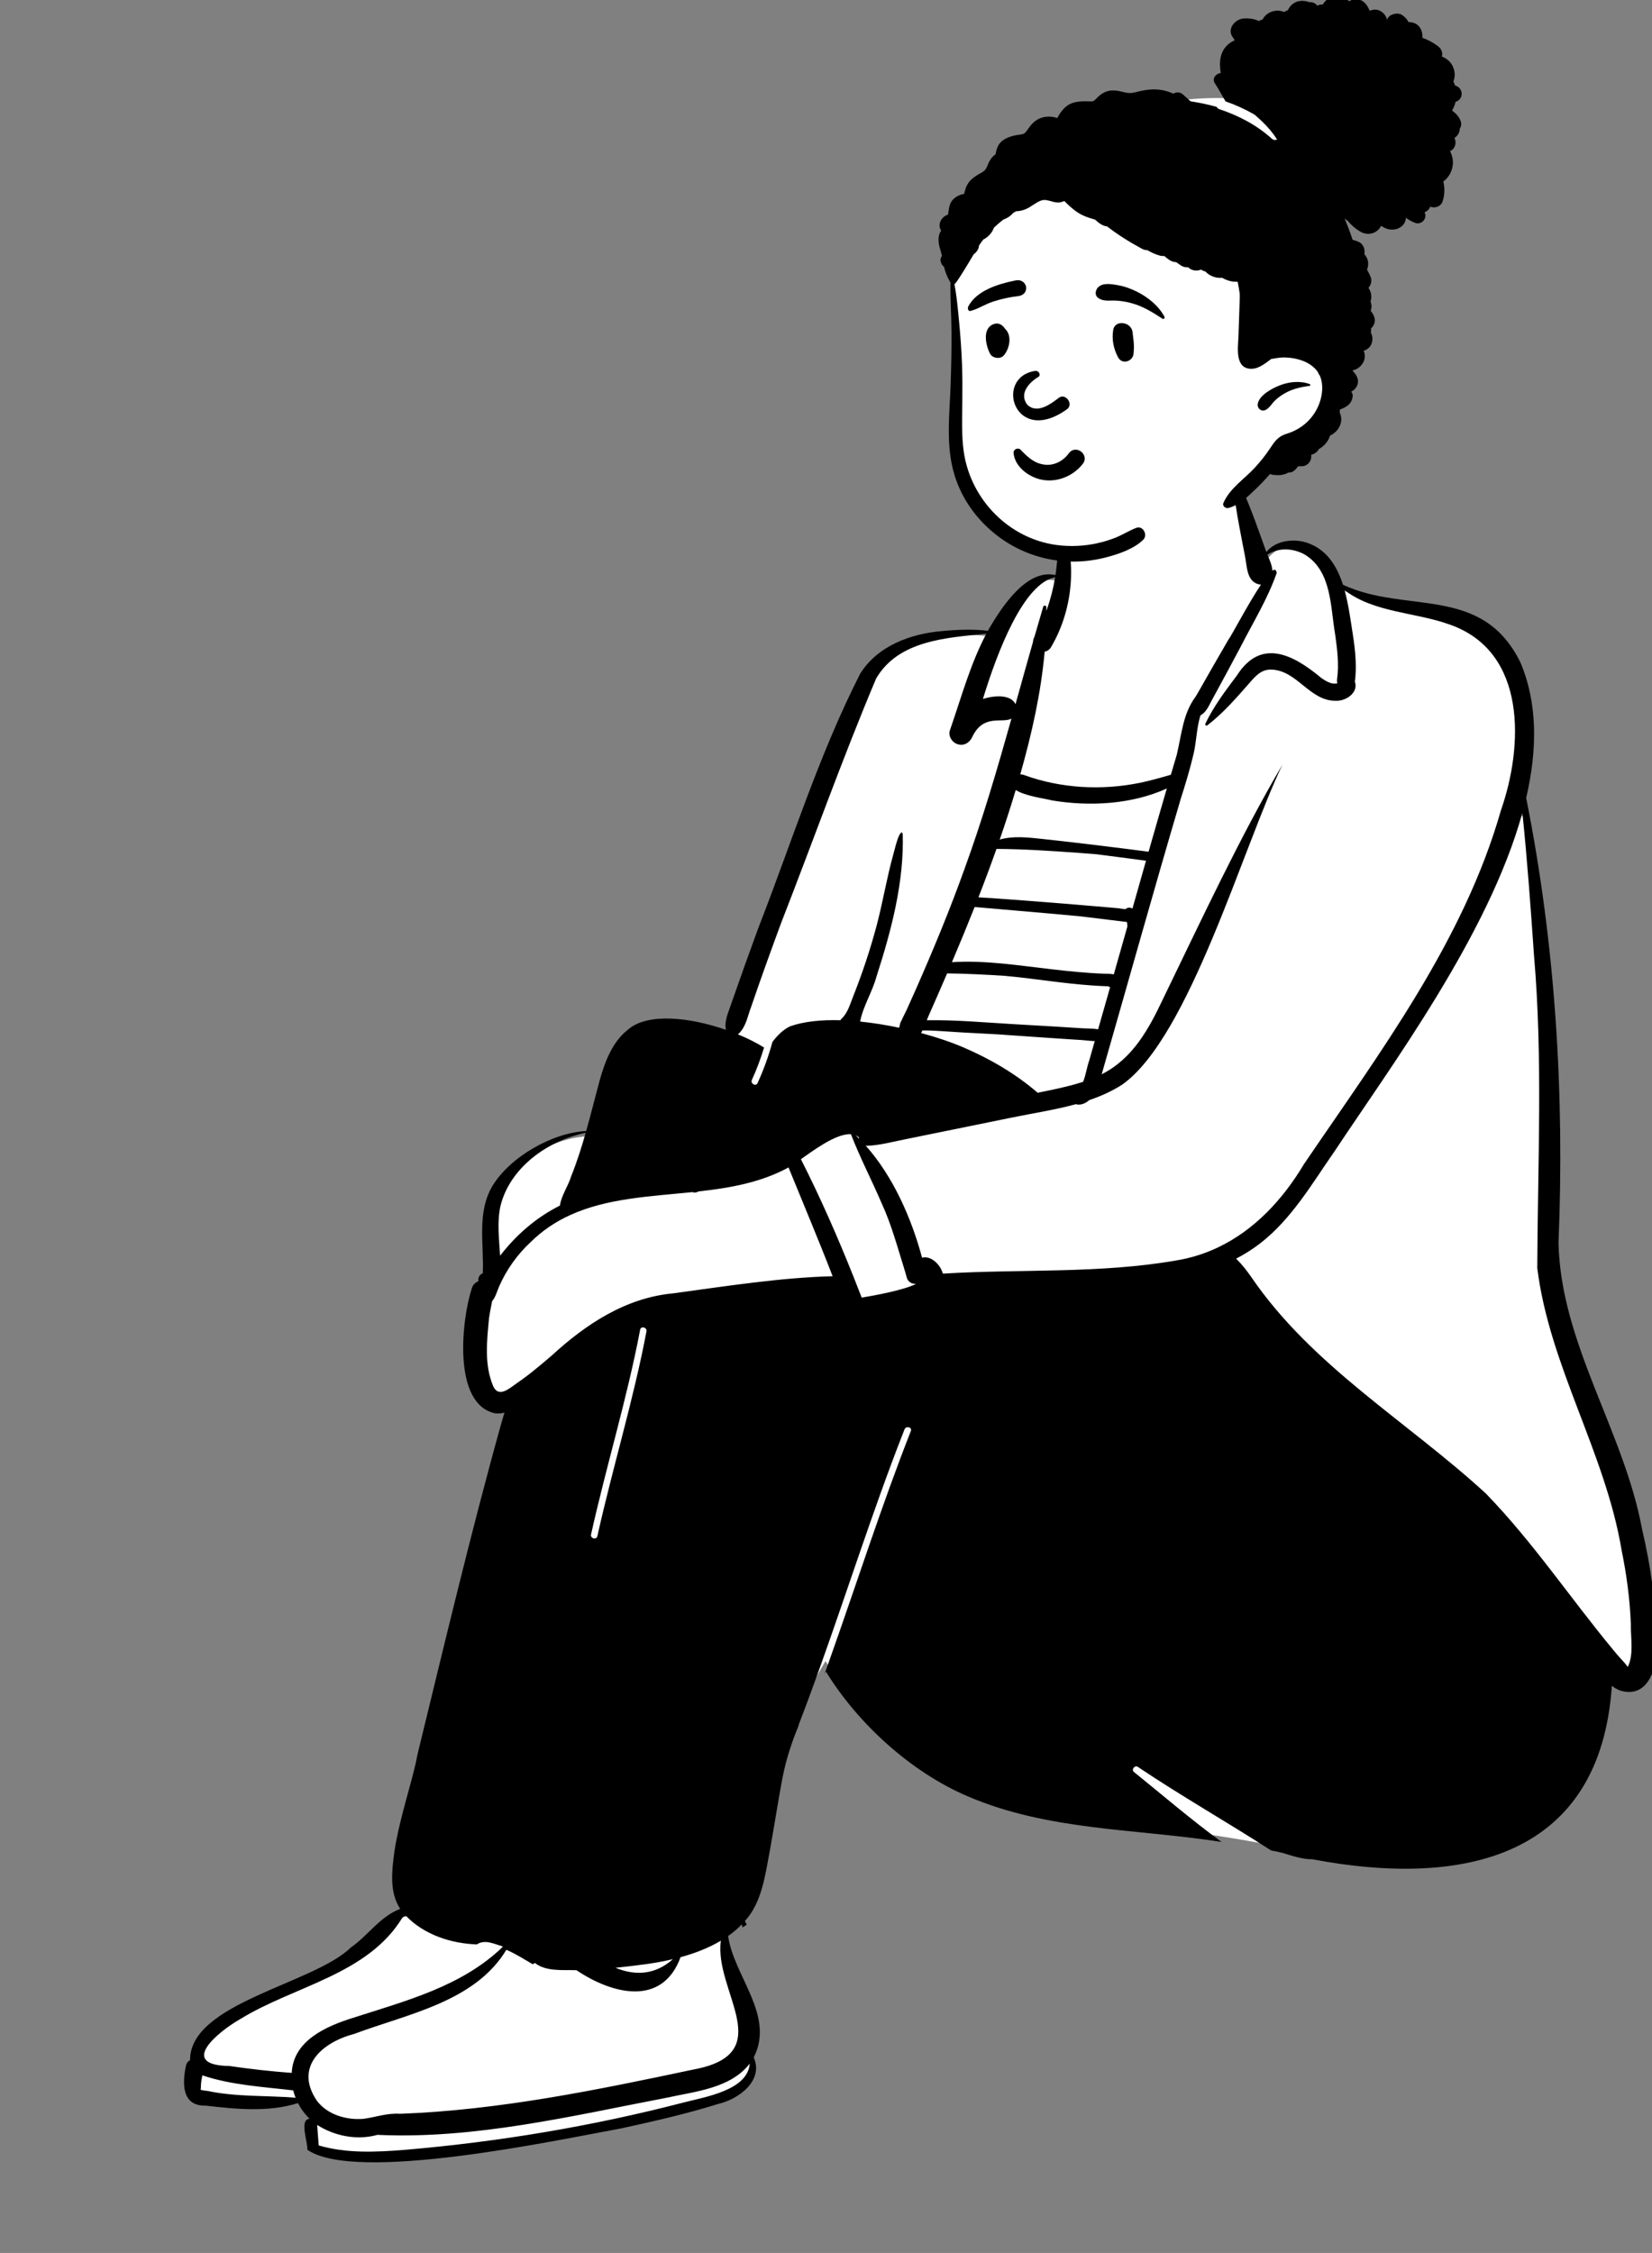
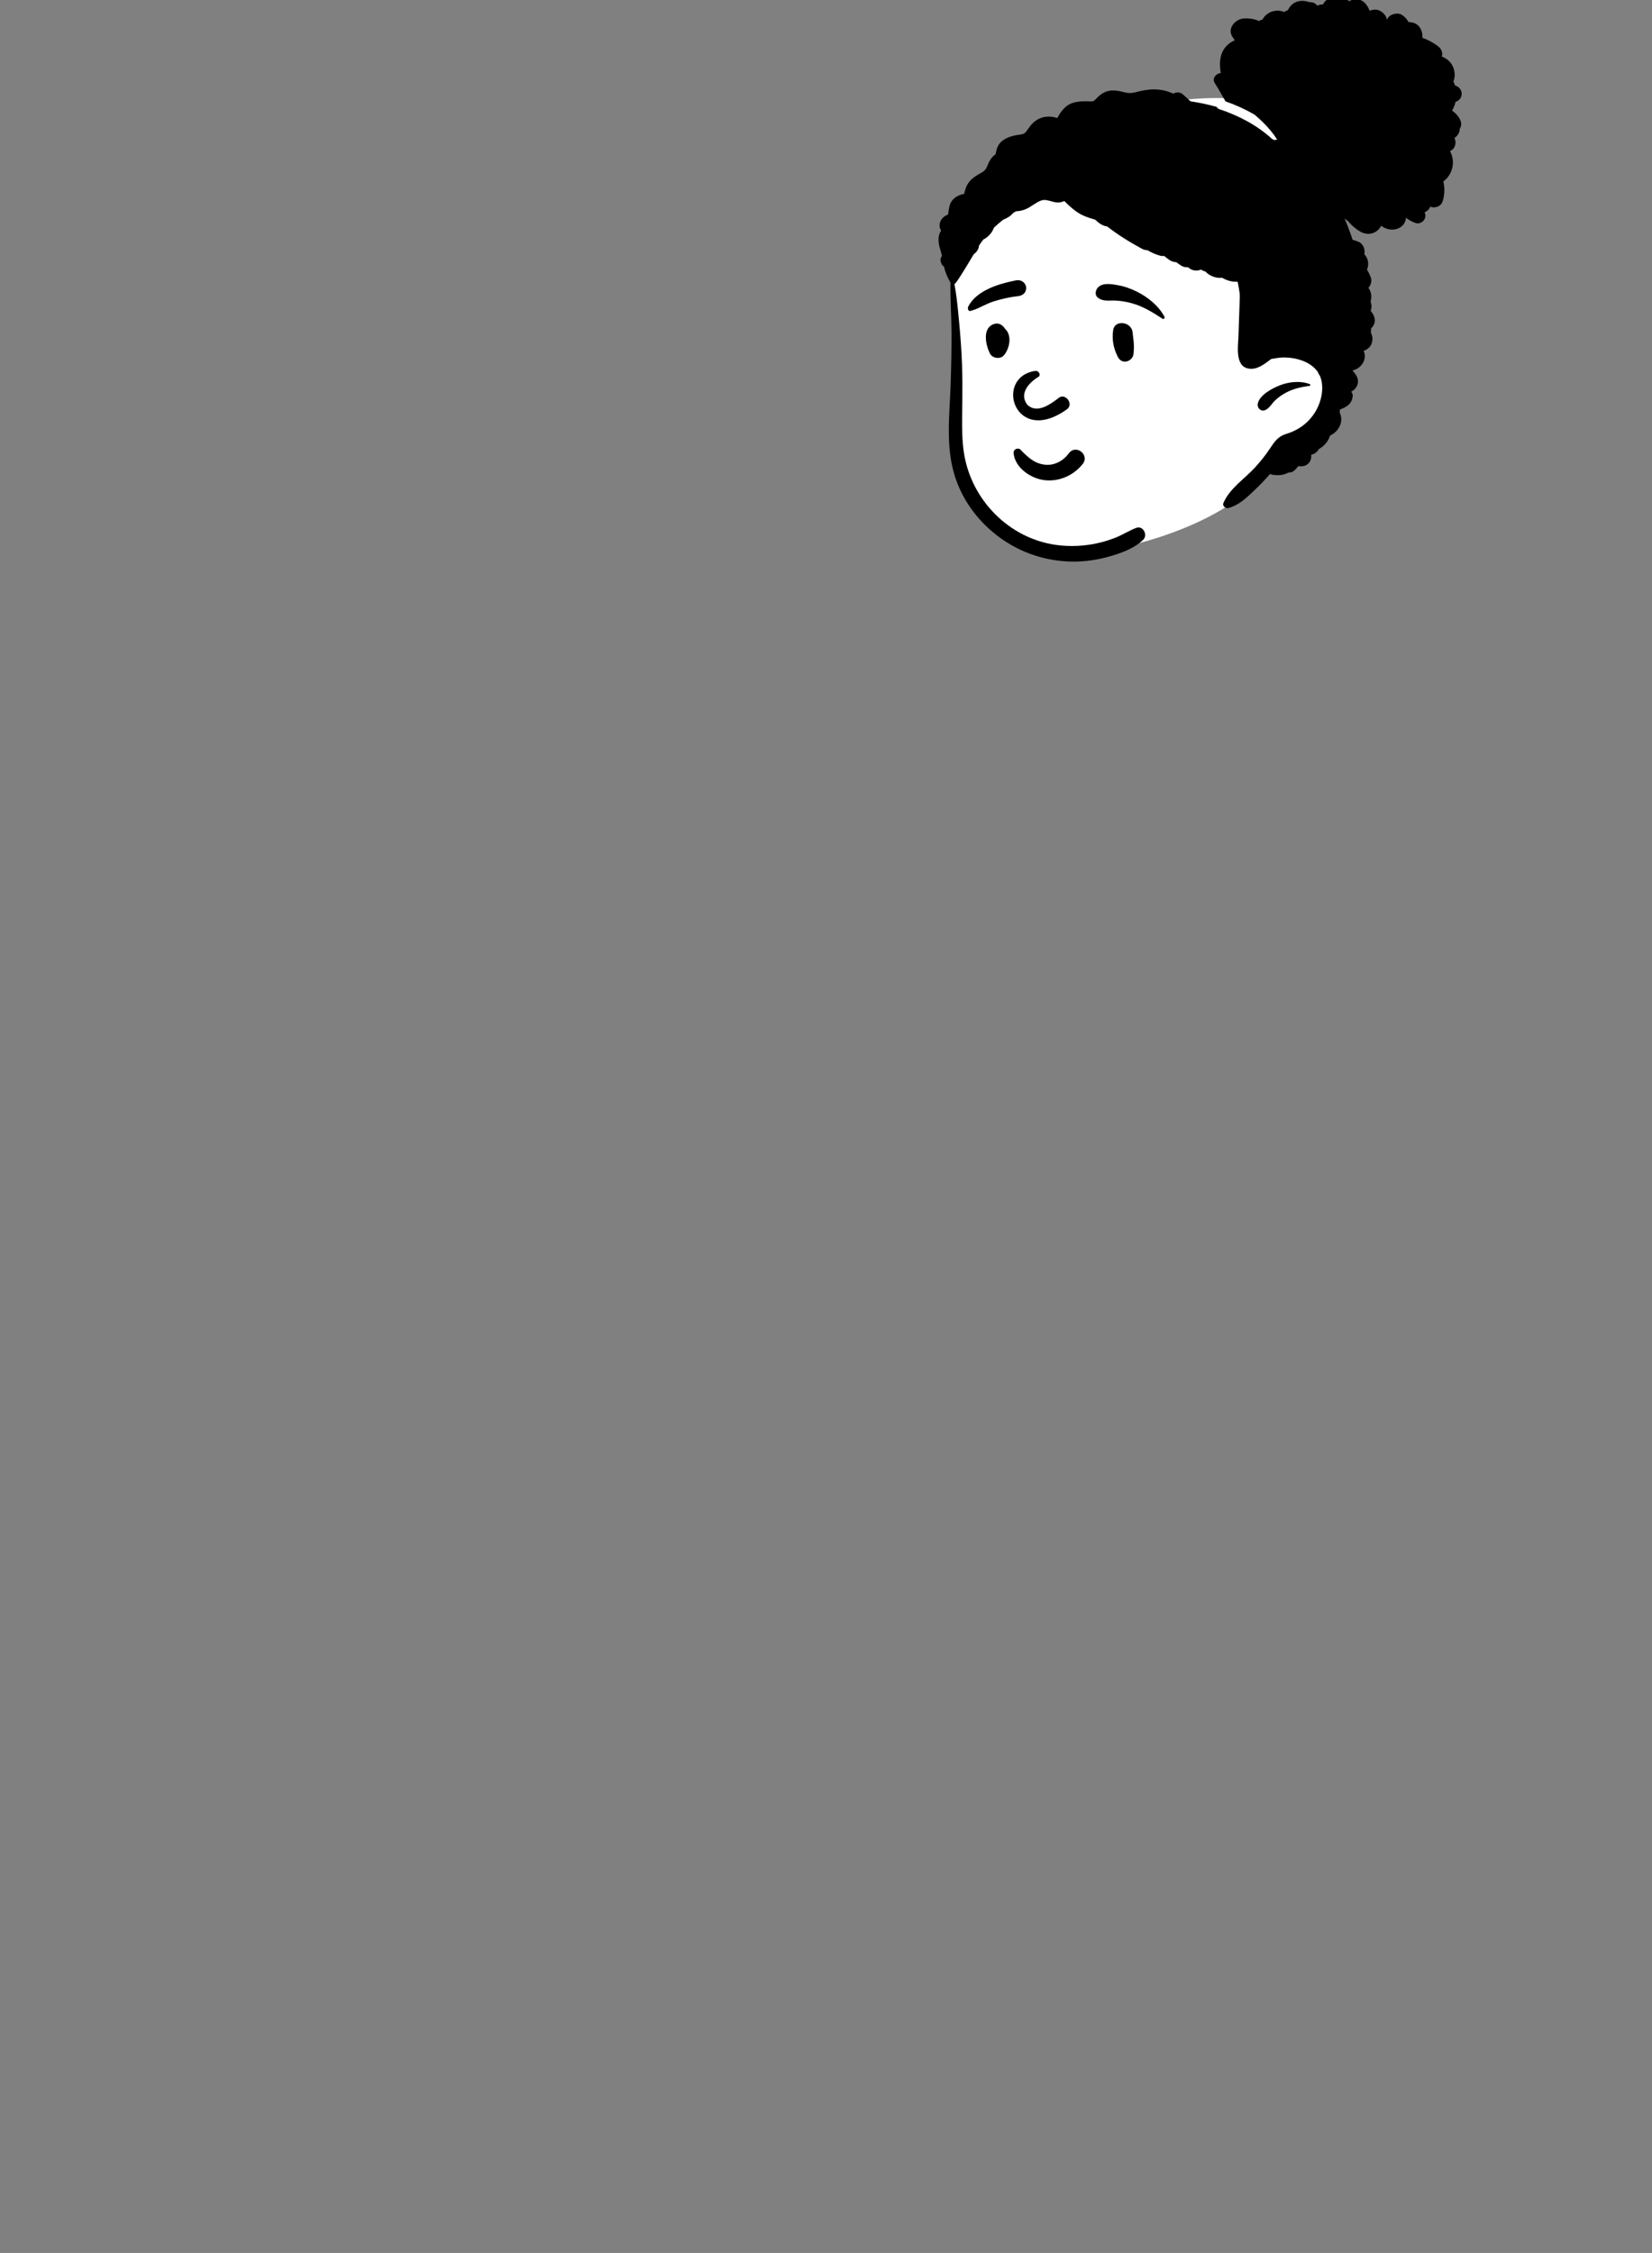
<svg xmlns="http://www.w3.org/2000/svg" width="201" height="274" viewBox="0 0 201 274" fill="none">
  <rect x="0" y="0" width="201" height="274" fill="#808080" stroke="none" />
  <g clip-path="url(#clip0_145_1959)">
-     <path fill-rule="evenodd" clip-rule="evenodd" d="M24.079 248.987C28.026 243.501 36.345 242.594 41.689 238.75C44.504 236.642 47.483 235.247 49.671 232.408C46.188 228.411 50.495 219.04 51.382 213.629C54.895 199.461 58.144 185.066 62.322 170.915C55.081 173.117 56.968 159.935 58.002 156.887C58.073 156.468 58.605 156.384 58.93 156.252C58.84 155.653 58.589 155.522 59.349 155.357C59.604 151.771 58.565 147.754 60.442 144.586C62.559 141.128 67.618 138.234 71.797 138.186C74.733 126.797 75.271 121.425 89.182 126.253C88.874 125.144 88.778 124.127 89.314 123.006C91.406 116.832 94.035 110.078 96.321 103.821C98.956 96.621 101.68 89.176 105.204 82.259C107.658 77.866 115.336 76.691 120.54 77.418C121.781 75.279 124.911 69.362 128.869 70.73C128.898 68.946 128.927 67.161 128.951 65.376C128.971 63.825 128.804 62.234 129.415 60.761C130.062 59.2 131.379 58.377 132.926 57.779C137.61 56.269 142.989 53.842 147.932 55.343C152.249 57.268 151.746 64.505 153.836 68.44C156.764 64.199 161.758 67.043 162.814 71.591C174.843 76.274 185.182 70.954 185.952 89.338C185.288 92.689 184.725 95.832 185.04 99.216L185.403 99.253C188.482 115.542 189.666 133.003 188.922 151.156C189.07 158.303 191.737 164.974 194.316 171.424C196.213 176.166 198.171 181.071 199.1 186.102C200.13 190.292 203.914 210.445 195.498 203.754C195.176 226.68 174.259 229.615 155.424 224.552C135.428 220.491 112.918 221.659 100.439 202.016C96.205 209.093 94.744 213.462 93.681 220.861C92.515 226.282 90.822 232.438 87.709 236.023C90.389 240.736 91.702 246.477 91.573 250.218C91.522 251.688 92.21 252.368 91.221 253.282C86.477 257.664 75.891 257.714 67.841 259.664C62.322 260.35 42.365 262.976 39.315 261.265C37.188 261.845 39.661 256.439 37.534 256.323C36.807 256.329 36.709 255.424 35.962 255.457C31.191 255.669 20.906 257.039 23.393 253.282L24.079 248.987Z" fill="white" />
-     <path fill-rule="evenodd" clip-rule="evenodd" d="M25.264 254.295C28.781 255.038 32.398 254.83 35.962 255.12C35.847 254.829 35.75 254.531 35.675 254.227C31.993 253.792 28.131 253.585 24.62 252.397C24.538 252.783 24.475 253.174 24.45 253.569C24.447 253.622 24.455 254.212 24.369 254.103C24.475 254.239 25.104 254.266 25.264 254.295ZM43.033 245.379C49.434 243.322 56.223 241.555 61.157 236.783L61.128 236.703C60.112 236.422 58.996 235.822 58.018 236.475C54.888 236.369 51.619 235.297 49.428 233.033C49.278 233.064 49.133 233.107 48.992 233.161C44.774 240.171 35.788 241.507 29.208 245.568C26.54 247.086 21.572 251.171 27.928 251.262C30.438 251.632 32.961 251.912 35.492 252.1C35.687 248.152 39.688 246.423 43.033 245.379ZM38.559 255.488C39.832 257.185 42.13 257.855 44.209 257.689C45.738 257.486 47.088 256.961 48.678 257.074C60.734 256.626 72.591 254.186 84.348 251.694C94.878 249.764 86.832 242.169 87.71 236.023C86.223 236.909 84.538 237.556 82.803 238.03C80.569 244.107 74.46 242.52 70.136 239.609C68.467 239.556 66.435 239.806 65.07 238.723C64.99 238.787 64.906 238.841 64.82 238.887C63.737 238.264 62.745 237.611 61.61 237.13C57.771 243.471 49.617 244.919 43.075 247.366C39.072 248.421 35.795 251.443 38.559 255.488ZM38.777 260.921C42.161 261.909 45.741 261.738 49.233 261.459C60.701 260.488 72.094 258.578 83.22 255.689C85.859 255.003 90.978 254.207 91.221 250.971C88.872 253.981 84.679 254.336 81.156 255.112C69.593 257.327 57.749 260.187 45.923 259.635C43.426 260.33 40.703 259.781 38.59 258.43C38.657 259.26 38.719 260.09 38.777 260.921ZM101.306 155.212C99.593 150.773 97.736 146.393 95.939 141.981C92.606 143.806 88.843 144.474 85 144.899C84.91 144.944 84.814 144.983 84.71 145.014C84.528 145.05 84.375 145.033 84.253 144.979C79.129 145.508 73.902 145.716 69.394 147.764C67.649 148.556 66.013 149.624 64.531 151.094C62.904 152.612 61.611 154.438 60.728 156.461C60.455 157.085 60.309 157.732 59.877 158.245C59.747 158.935 59.6 159.619 59.5 160.315C59.247 163.035 58.902 165.901 59.977 168.511C60.643 170.11 62.009 168.824 62.914 168.198C64.387 167.193 65.744 166.04 67.096 164.887C71.25 161.071 76.105 157.826 81.931 157.29C88.222 156.435 95.038 155.368 101.306 155.212ZM103.827 155.221C104.172 156.083 104.512 156.948 104.845 157.814C106.498 157.538 110.016 156.886 111.456 156.143C110.943 156.16 110.435 155.899 110.305 155.3C110.247 155.036 110.157 154.788 110.087 154.529C109.218 151.765 108.478 148.945 107.252 146.294C106.053 143.496 104.626 140.777 103.536 137.937C101.687 137.823 98.767 140.064 97.447 140.978C99.802 145.618 101.893 150.377 103.819 155.2C103.855 155.2 103.892 155.2 103.928 155.202L103.827 155.221ZM114.716 154.894C124.196 154.315 133.805 154.925 143.176 153.283C144.899 152.997 146.572 152.474 148.145 151.73C152.618 149.618 156.094 145.87 158.654 141.578C167.9 127.976 178.075 114.466 182.626 98.53C185.323 90.817 185.848 79.287 176.422 75.969C172.242 74.444 167.193 74.538 163.595 71.772C164.002 73.234 164.23 74.764 164.44 76.118C164.794 78.327 165.142 80.612 164.855 82.845C164.852 82.865 164.85 82.884 164.846 82.903C165.318 84.16 163.833 85.346 162.375 85.223C159.301 85.154 157.794 81.545 154.712 81.434C153.587 81.394 152.916 82.05 152.227 82.83C150.56 84.722 148.927 86.65 146.913 88.201C146.769 88.311 146.577 88.177 146.659 88.008C147.676 85.885 149.102 84.005 150.517 82.118C153.451 77.541 157.398 79.647 160.736 82.43C161.386 82.891 162.047 83.265 162.716 83.101C162.672 82.944 162.66 82.763 162.688 82.56C162.936 80.768 162.693 78.879 162.441 77.101C161.863 73.784 162.035 69.457 158.76 67.448C157.331 66.659 155.602 66.559 154.211 67.455C154.467 68.066 154.771 68.754 154.815 69.401C155.094 69.209 155.283 69.269 155.334 69.685C154.25 72.807 152.476 75.675 150.971 78.619C149.798 80.829 148.61 83.032 147.407 85.227C147.051 85.906 146.75 86.625 146.056 87.002L146.053 87.021C145.583 88.534 145.583 90.16 145.221 91.698C144.995 92.646 144.745 93.588 144.471 94.524C144.213 95.401 143.944 96.276 143.664 97.147C140.372 108.289 137.254 119.483 134.044 130.65C137.844 128.731 139.771 125.143 141.51 121.477C146.098 112.028 150.903 101.713 156.037 92.996C151.262 102.907 144.712 126.125 136.555 131.897C135.311 132.702 133.955 133.308 132.539 133.789C131.947 134.312 131.327 134.425 130.911 134.286C128.348 134.988 125.663 135.392 123.144 135.908C118.774 136.803 114.403 137.694 110.031 138.579C108.553 138.877 107.067 139.277 105.557 139.347C105.481 139.351 105.408 139.349 105.34 139.34C108.668 143.076 110.909 148.178 112.189 152.961C113.232 152.667 114.414 153.754 114.716 154.894ZM152.24 155.306C159.635 166.144 171.223 172.868 180.766 181.617C186.484 187.5 191.043 194.331 196.258 200.626C196.419 200.821 196.581 201.016 196.743 201.209C197.145 201.693 197.704 202.224 198.027 202.692C198.035 202.705 198.044 202.718 198.053 202.73C198.808 201.189 198.395 199.218 198.423 197.461C198.307 194.451 197.904 191.467 197.299 188.517C195.323 176.672 188.521 166.13 187.041 154.218C187.09 141.548 187.735 128.843 186.642 116.178C186.243 110.397 185.824 104.613 185.231 98.846C181.135 113.708 169.176 129.739 162.387 140.002C159.648 143.924 157.196 148.204 153.339 151.205C152.418 151.913 151.434 152.539 150.399 153.075C151.092 153.746 151.685 154.511 152.24 155.306ZM128.02 97.348C127.002 97.087 124.754 96.826 123.585 96.076C122.978 98.099 122.328 100.111 121.636 102.108C123.311 101.624 125.123 101.851 126.849 102.035C129.097 102.275 131.342 102.535 133.586 102.808C135.641 103.058 137.695 103.318 139.748 103.585C140.48 101.019 141.22 98.456 141.968 95.895C137.685 97.834 132.605 98.104 128.02 97.348ZM125.69 78.05C125.695 77.866 125.742 77.684 125.825 77.519L125.864 77.441C126.214 76.222 126.569 75.004 126.93 73.787C126.985 73.582 127.317 73.622 127.311 73.838C127.313 73.989 127.315 74.138 127.316 74.289C127.34 74.226 127.363 74.163 127.385 74.1C127.831 72.83 128.164 71.524 128.378 70.198C124.541 70.971 121.38 79.151 119.594 84.999C121.063 84.553 122.988 84.452 123.558 85.64C124.266 83.109 124.968 80.577 125.69 78.05ZM131.643 126.49C130.687 126.429 129.73 126.371 128.774 126.306C126.818 126.173 124.862 126.035 122.905 125.9C122.436 125.868 121.967 125.834 121.497 125.8C120.169 125.729 118.84 125.657 117.511 125.588C116.042 125.512 114.556 125.381 113.076 125.328C112.797 125.322 112.519 125.318 112.24 125.315C112.185 125.424 112.128 125.531 112.067 125.633C114.018 126.16 115.799 126.77 117.227 127.386C120.472 128.774 123.591 130.601 126.256 132.898C126.749 132.798 127.243 132.697 127.736 132.594C129.089 132.309 130.46 132.003 131.781 131.568C132.119 130.759 132.229 129.809 132.516 129.011L133.2 126.614C132.679 126.606 132.147 126.522 131.643 126.49ZM134.872 119.956L134.82 119.95H134.813C134.172 119.928 133.532 119.896 132.893 119.851C132.04 119.792 131.188 119.713 130.338 119.622C128.634 119.441 126.936 119.213 125.236 119.002C124.234 118.877 123.236 118.77 122.238 118.679C119.906 118.527 117.567 118.412 115.238 118.38C114.492 120.113 113.735 121.841 112.972 123.566C112.9 123.727 112.831 123.902 112.76 124.083C116.184 124.02 119.623 124.337 123.036 124.536C124.948 124.648 126.862 124.756 128.774 124.872C129.731 124.929 130.687 124.993 131.643 125.054C132.282 125.094 132.968 125.067 133.607 125.185L134.012 123.763C134.366 122.535 134.716 121.305 135.066 120.076C134.998 120.044 134.933 120.004 134.872 119.956ZM137.786 110.497C138.334 108.557 138.885 106.618 139.436 104.68L139.125 104.638L137.962 104.482C136.445 104.281 134.928 104.084 133.41 103.892C132.678 103.832 131.946 103.774 131.213 103.721C127.902 103.483 124.563 103.261 121.241 103.243C120.541 105.217 119.81 107.18 119.047 109.132C121.873 109.3 124.696 109.522 127.518 109.744C129.931 109.933 132.344 110.133 134.755 110.343L136.07 110.459C136.323 110.481 136.654 110.566 136.938 110.567C136.976 110.538 137.015 110.51 137.055 110.484C137.263 110.344 137.569 110.368 137.786 110.497ZM137.125 112.134C135.261 111.911 133.402 111.673 131.54 111.452C130.506 111.354 129.473 111.257 128.44 111.163C125.156 110.863 121.868 110.604 118.584 110.309C117.691 112.556 116.77 114.793 115.821 117.018C119.842 116.759 123.937 117.419 127.913 117.875C130.036 118.119 132.164 118.339 134.301 118.417C134.639 118.429 135.112 118.412 135.517 118.5C136.069 116.559 136.62 114.619 137.169 112.678C137.161 112.497 137.146 112.316 137.125 112.134ZM104.11 138.07C104.251 138.201 104.389 138.336 104.526 138.475C104.523 138.431 104.522 138.388 104.523 138.344C104.521 138.342 104.518 138.341 104.517 138.34C104.4 138.226 104.262 138.135 104.11 138.07ZM106.598 82.522C102.464 92.315 98.894 102.385 95.022 112.297C93.78 115.663 92.556 119.036 91.4 122.431C90.961 123.553 90.8 124.812 89.898 125.694C89.861 125.73 89.82 125.764 89.776 125.792C90.987 126.289 92.082 126.842 92.963 127.399C92.561 128.741 92.067 130.054 91.484 131.33C91.275 131.784 91.962 132.18 92.172 131.723C92.913 130.103 93.519 128.428 93.985 126.713C94.57 125.943 95.247 125.251 96.124 124.82C97.817 124.219 99.951 124.011 102.251 124.078C102.291 124.01 102.34 123.948 102.397 123.893C103.159 123.176 103.461 122.036 103.84 121.087C104.942 118.315 105.88 115.484 106.65 112.607C107.408 109.759 107.877 106.844 108.664 104.003C108.824 103.505 109.32 101.103 109.782 101.236C109.773 101.291 109.765 101.344 109.757 101.398C109.78 101.383 109.807 101.376 109.834 101.377C110.02 107.254 108.447 113.174 106.646 118.759C106.147 120.62 105.014 122.36 104.651 124.238C106.246 124.404 107.831 124.655 109.398 124.991C109.422 124.867 109.452 124.744 109.49 124.623C109.511 124.451 109.565 124.316 109.641 124.213C109.838 123.744 110.099 123.285 110.292 122.862C110.688 121.987 111.082 121.111 111.471 120.233C113.592 115.426 115.6 110.567 117.371 105.625C119.555 99.632 121.341 93.524 123.065 87.399C121.911 88.003 119.691 86.796 118.331 89.553C118.037 90.248 117.384 90.744 116.574 90.527C115.864 90.336 115.327 89.528 115.577 88.812C115.613 88.695 115.652 88.579 115.696 88.466C117.021 84.627 118.094 80.686 120.006 77.073C115.098 77.557 109.293 77.901 106.598 82.522ZM60.884 146.705C60.46 148.664 60.732 150.725 60.847 152.719C62.787 150.202 65.245 148.053 68.122 146.622C68.313 145.362 69.125 144.265 69.5 143.042C70.193 141.316 70.754 139.553 71.259 137.772C66.57 138.727 62.005 142.053 60.884 146.705ZM77.887 161.714C76.295 170.105 73.765 178.286 71.913 186.62C71.804 187.109 72.573 187.317 72.682 186.827C74.535 178.492 77.064 170.312 78.656 161.921C78.749 161.43 77.98 161.222 77.887 161.714ZM78.704 238.861C77.434 239.034 76.165 239.186 74.887 239.318C77.432 240.359 79.805 240.104 81.876 238.267C80.816 238.518 79.748 238.711 78.704 238.861ZM22.627 251.225C22.699 250.892 22.887 250.676 23.124 250.56C23.088 243.576 38.119 241.306 42.674 236.859C44.758 235.421 46.274 233.044 48.694 232.154C47.325 230.084 47.693 227.421 47.997 225.096C48.661 220.854 50.331 216.113 50.768 213.491C54.062 200.011 57.258 186.499 60.986 173.126C61.062 172.87 61.203 172.364 61.38 171.804C60.978 171.899 60.594 171.93 60.234 171.885C55.004 170.752 56.178 160.422 57.407 156.678C57.538 156.237 57.845 155.958 58.206 155.826C58.16 155.598 58.201 155.355 58.368 155.123C58.461 154.998 58.592 154.907 58.743 154.863C58.901 151.31 57.993 147.491 59.908 144.245C62.059 140.695 67.192 137.758 71.321 137.552C71.913 135.459 72.432 133.344 73.004 131.248C73.631 129.052 74.525 126.693 76.404 125.22C78.835 123.108 84.023 123.752 88.327 125.245C88.092 124.145 88.628 123.15 88.956 122.119C90.028 119.035 91.127 115.959 92.254 112.894C96.292 102.558 99.608 91.844 104.659 81.934C106.751 78.575 110.773 77.061 114.634 76.749C116.446 76.571 118.372 76.502 120.201 76.712C120.259 76.603 120.319 76.494 120.38 76.387C121.879 73.851 124.92 69.13 128.42 69.94C128.789 67.529 128.794 65.058 128.49 62.645C128.468 62.474 128.756 62.4 128.828 62.555C131.147 67.635 130.716 73.886 127.886 78.695C127.679 79.029 127.397 79.202 127.104 79.251C126.654 84.301 125.527 89.285 124.138 94.176C124.347 94.184 124.547 94.227 124.715 94.299C129.148 95.885 134.023 96.143 138.637 95.217C139.936 94.95 141.194 94.59 142.458 94.224C142.697 93.414 142.937 92.606 143.178 91.797C143.781 89.242 143.935 86.786 145.467 84.728C145.558 84.576 145.651 84.426 145.74 84.275C146.971 82.098 148.218 79.928 149.479 77.767C149.785 77.413 151.83 73.477 153.422 71.097C153.222 71.091 153.016 71.042 152.815 70.943C151.693 70.397 151.705 68.812 151.5 67.748C150.872 64.444 150.146 61.133 149.947 57.772C149.936 57.6 150.205 57.528 150.283 57.684C151.814 60.647 152.875 63.817 154.008 66.941C154.031 67.003 154.054 67.066 154.079 67.131C155.13 65.838 156.974 65.53 158.58 65.878C161.265 66.563 162.619 68.694 163.399 71.116C171.118 74.714 180.303 71.04 184.988 80.559C187.098 85.533 187.058 91.174 185.691 97.044C189.251 114.84 190.365 133.045 189.625 151.152C189.888 163.401 197.581 174.027 199.786 185.947C200.886 190.645 201.576 195.461 201.491 200.288C201.659 202.838 200.508 206.603 197.163 205.611C196.781 205.478 196.435 205.272 196.116 205.024C194.718 225.675 178.422 229.67 159.639 226.113C158.879 226.126 158.131 225.955 157.332 225.735C156.944 225.622 156.557 225.504 156.172 225.379C155.883 225.312 155.592 225.243 155.3 225.172C155.085 225.129 154.868 225.088 154.652 225.046C149.296 221.588 143.734 218.438 138.442 214.883C138.07 214.632 137.613 215.215 137.959 215.495C141.494 218.349 144.954 221.329 148.632 224.012C138.153 222.385 127.491 222.662 117.708 218.447C110.842 215.513 104.381 209.635 100.491 203.294L100.316 203.596C100.506 203.072 100.694 202.547 100.881 202.022C104.198 192.694 107.199 183.258 110.824 174.037C111.009 173.568 110.237 173.367 110.055 173.83C109.041 176.416 108.067 179.017 107.131 181.631C103.77 190.982 100.767 200.454 97.188 209.73C97.167 209.784 97.16 209.833 97.162 209.879C96.415 211.679 95.803 213.513 95.379 215.393C94.94 217.36 94.298 221.561 93.663 225.096C93.106 228.012 92.701 231.394 90.627 233.633L90.635 233.646C90.708 233.786 90.778 233.924 90.846 234.061C90.699 234.204 90.512 234.297 90.34 234.404C90.313 234.282 90.287 234.16 90.258 234.035C89.749 234.558 89.192 235.032 88.593 235.451C89.27 240.348 94.321 245.092 91.706 250.218C92.953 253.02 89.893 255.3 87.375 255.878C83.514 257.084 79.531 257.99 75.578 258.85C67.751 260.276 43.255 265.543 37.391 261.443C37.475 260.567 36.373 257.724 37.674 257.682C37.098 257.125 36.619 256.479 36.257 255.771C32.668 256.911 28.68 256.503 25.026 256.082C22.071 256.145 22.179 253.333 22.627 251.225Z" fill="black" />
    <path fill-rule="evenodd" clip-rule="evenodd" d="M149.829 11.965C130.124 11.019 116.755 26.196 116.18 32.248C115.781 36.45 116.051 42.053 116.051 45.807C116.051 47.724 115.062 53.548 116.18 56.341C118.669 62.557 121.481 67.427 129.273 67.427C137.065 67.427 148.943 63.482 153.022 58.395C153.767 57.466 163.021 50.667 163.021 45.322C163.021 33.919 163.889 12.64 149.829 11.965Z" fill="white" />
    <path fill-rule="evenodd" clip-rule="evenodd" d="M163.271 -0.351C162.148 -0.694 161.431 -0.2 160.92 0.564C160.808 0.543 160.698 0.544 160.577 0.573C160.547 0.58 160.474 0.607 160.419 0.628C160.377 0.646 160.338 0.666 160.302 0.689L160.279 0.678C160.195 0.588 160.107 0.506 160.011 0.44C159.796 0.292 159.575 0.249 159.365 0.279L159.268 0.243C158.437 -0.039 157.535 0.092 156.972 0.792C156.863 0.927 156.775 1.077 156.699 1.236C156.53 1.29 156.372 1.368 156.235 1.464C156.139 1.42 156.038 1.383 155.929 1.356C155.316 1.202 154.672 1.347 154.172 1.715C153.928 1.893 153.75 2.117 153.614 2.372C153.459 2.408 153.306 2.472 153.163 2.557C153.04 2.497 152.915 2.441 152.787 2.403C152.316 2.263 151.822 2.21 151.33 2.246C150.28 2.322 149.265 3.493 149.966 4.499L149.988 4.53C150.075 4.65 150.155 4.774 150.226 4.904C149.975 5.01 149.733 5.153 149.509 5.333C148.415 6.208 148.317 7.558 148.522 8.831L148.53 8.884H148.528C147.947 8.938 147.445 9.531 147.788 10.088L147.805 10.114C148.27 10.816 148.668 11.59 149.112 12.328C150.338 12.755 151.519 13.295 152.641 13.939C153.336 14.534 153.997 15.162 154.58 15.861C154.87 16.212 155.138 16.58 155.382 16.963C155.186 17.055 154.944 17.051 154.739 16.865C152.916 15.216 150.714 14.058 148.37 13.282C148.296 13.26 148.228 13.223 148.169 13.174C148.11 13.124 148.062 13.064 148.028 12.996C146.987 12.707 145.928 12.482 144.858 12.323C144.563 12.049 144.254 11.786 143.961 11.513C143.586 11.165 143.117 11.17 142.766 11.389C142.592 11.311 142.414 11.243 142.233 11.181L142.121 11.144C142.074 11.129 142.029 11.111 141.983 11.098C140.728 10.722 139.58 10.862 138.345 11.17L138.187 11.21C137.612 11.359 137.25 11.335 136.693 11.198L136.63 11.182C136.037 11.032 135.404 10.92 134.799 11.078C134.166 11.245 133.745 11.614 133.314 12.061L133.271 12.106C133.07 12.317 132.953 12.339 132.69 12.335L132.407 12.326C131.342 12.298 130.299 12.342 129.501 13.146C129.206 13.444 128.89 13.865 128.7 14.25L128.672 14.307L128.649 14.355C128.534 14.337 128.356 14.267 128.271 14.25C127.11 14.03 126.141 14.369 125.396 15.263C125.233 15.458 124.986 15.842 124.816 16.053C124.756 16.103 124.7 16.156 124.646 16.212C124.366 16.386 123.97 16.375 123.656 16.436C122.801 16.603 121.887 16.921 121.452 17.715C121.27 18.047 121.203 18.41 121.126 18.773C120.838 18.957 120.613 19.223 120.438 19.511C120.226 19.861 120.135 20.289 119.89 20.618C119.712 20.858 119.44 20.986 119.182 21.133L119.083 21.189C118.317 21.635 117.717 22.13 117.464 23.003L117.443 23.081C117.402 23.215 117.258 23.596 117.383 23.538C117.275 23.597 117.092 23.617 116.994 23.649C116.462 23.82 116 24.098 115.717 24.586C115.502 24.957 115.463 25.343 115.401 25.752L115.375 25.917L115.352 26.049L115.344 26.093L115.342 26.094C115.246 26.135 115.151 26.179 115.058 26.226C114.617 26.48 114.316 26.919 114.316 27.428C114.316 27.675 114.395 27.868 114.51 28.04C114.417 28.177 114.345 28.324 114.291 28.487C114.184 28.807 114.177 29.155 114.212 29.486C114.255 29.882 114.36 30.243 114.482 30.621C114.53 30.767 114.548 30.971 114.62 31.11C114.489 31.274 114.41 31.473 114.435 31.671C114.469 31.953 114.601 32.282 114.862 32.44C114.99 33.056 115.265 33.685 115.536 34.188C115.567 34.247 115.605 34.299 115.646 34.342C115.609 36.352 115.76 38.376 115.77 40.384C115.782 42.569 115.735 44.755 115.657 46.938C115.525 50.556 115.056 54.296 116.15 57.824C117.044 60.711 118.836 63.19 121.238 65.069C123.683 66.987 126.681 68.109 129.811 68.278C131.413 68.365 133.042 68.188 134.591 67.782L134.757 67.738C136.257 67.336 137.993 66.722 139.096 65.645C139.679 65.076 139.09 63.872 138.235 64.203C137.389 64.532 136.63 65.018 135.79 65.361C135.038 65.665 134.259 65.904 133.464 66.075C131.875 66.424 130.188 66.5 128.572 66.283C122.738 65.503 118.192 60.771 117.295 55.16C117.047 53.606 117.051 52.026 117.068 50.456L117.086 48.736C117.1 47.297 117.106 45.856 117.052 44.418C116.983 42.566 116.849 40.717 116.67 38.873L116.576 37.913C116.465 36.791 116.34 35.66 116.125 34.553C116.301 34.562 117.693 32.237 118.466 30.937C118.748 30.719 118.986 30.447 119.078 30.096C119.096 30.023 119.108 29.949 119.113 29.875C119.28 29.618 119.457 29.367 119.644 29.124L119.685 29.106C119.709 29.095 119.732 29.084 119.755 29.072C120.302 28.763 120.718 28.274 120.93 27.693C121.262 27.373 121.611 27.071 121.975 26.786C122.011 26.758 122.048 26.732 122.084 26.705C122.549 26.535 122.957 26.28 123.254 25.912C123.379 25.837 123.504 25.763 123.63 25.691C124.009 25.688 124.391 25.602 124.764 25.452C125.445 25.178 125.989 24.639 126.673 24.388C127.397 24.124 128.16 24.725 128.929 24.617C129.127 24.588 129.32 24.531 129.5 24.446C129.933 24.894 130.393 25.316 130.9 25.686C131.635 26.223 132.387 26.468 133.239 26.71C133.662 27.102 134.135 27.481 134.705 27.537C136.025 28.567 137.437 29.437 138.922 30.244C139.136 30.364 139.377 30.43 139.624 30.434C140.09 30.719 140.598 30.939 141.136 31.091C141.302 31.137 141.477 31.15 141.648 31.129L142.114 31.499C142.439 31.757 142.785 31.881 143.116 31.889C143.318 32.039 143.527 32.182 143.741 32.319C143.971 32.466 144.27 32.527 144.57 32.509C145.028 32.947 145.623 32.993 146.12 32.792C146.293 32.893 146.479 32.973 146.672 33.03C146.929 33.301 147.247 33.51 147.601 33.642C147.955 33.773 148.335 33.823 148.711 33.787C149.28 34.127 149.942 34.304 150.588 34.264C150.687 34.749 150.769 35.234 150.838 35.722L150.845 36.079C150.845 36.123 150.845 36.167 150.845 36.212L150.844 36.223C150.781 37.789 150.746 39.355 150.684 40.921L150.678 41.045C150.607 42.412 150.263 44.906 152.321 44.852C153.088 44.832 153.849 44.28 154.446 43.827L154.531 43.762C154.578 43.727 154.624 43.691 154.671 43.656C155.117 43.599 155.557 43.493 156.008 43.477C156.574 43.459 157.14 43.513 157.692 43.637C158.648 43.854 159.574 44.279 160.198 45.05C160.252 45.118 160.304 45.187 160.351 45.26C160.396 45.405 160.471 45.541 160.571 45.657C161.162 46.953 160.82 48.666 160.168 49.852C159.391 51.264 158.16 52.241 156.613 52.733L156.536 52.757C155.479 53.08 155.075 53.705 154.5 54.573C153.962 55.388 153.344 56.148 152.682 56.869C151.398 58.264 149.597 59.416 148.851 61.182C148.701 61.538 149.132 61.873 149.466 61.782C150.775 61.422 151.693 60.512 152.645 59.607C153.305 58.981 153.935 58.326 154.531 57.642C154.656 57.698 154.793 57.736 154.936 57.753C155.566 57.829 156.217 57.797 156.768 57.466C156.898 57.476 157.029 57.46 157.152 57.419C157.275 57.377 157.389 57.312 157.485 57.226C157.66 57.069 157.817 56.893 157.953 56.702C158.153 56.719 158.349 56.724 158.536 56.694C158.626 56.686 158.713 56.663 158.794 56.624C158.954 56.563 159.098 56.466 159.214 56.343C159.477 56.067 159.578 55.677 159.53 55.307C159.73 55.267 159.919 55.183 160.083 55.062C160.246 54.941 160.38 54.786 160.476 54.609C160.777 54.443 161.046 54.226 161.271 53.968C161.526 53.677 161.718 53.338 161.833 52.971C161.951 52.918 162.065 52.855 162.173 52.784C162.953 52.268 163.4 51.3 163.094 50.404L163.083 50.376C163.068 50.336 163.039 50.267 163.005 50.19C163.01 50.126 163.015 50.063 163.019 50L163.03 49.809L163.186 49.744C163.966 49.441 164.493 49.032 164.587 48.175C164.607 47.998 164.536 47.817 164.425 47.666L164.425 47.619C164.473 47.594 164.521 47.568 164.567 47.541C164.992 47.275 165.253 46.8 165.224 46.308C165.197 45.86 164.943 45.502 164.657 45.172L164.575 45.08L164.553 45.055L164.742 44.996C164.851 44.966 164.956 44.926 165.058 44.876C165.37 44.705 165.635 44.474 165.798 44.18C165.822 44.144 165.847 44.108 165.868 44.069C166.079 43.693 166.107 43.212 165.971 42.808C165.955 42.76 165.934 42.715 165.913 42.671C166.487 42.473 166.93 42.064 166.983 41.31C167.004 41.017 166.938 40.724 166.793 40.466C166.825 40.294 166.831 40.118 166.811 39.945C167.013 39.758 167.17 39.534 167.24 39.259C167.373 38.742 167.13 38.249 166.769 37.797C166.903 37.439 166.909 37.036 166.757 36.677C166.817 36.494 166.849 36.304 166.851 36.112C166.857 35.719 166.734 35.334 166.499 35.014C166.808 34.645 166.955 34.154 166.772 33.695C166.642 33.368 166.494 33.069 166.323 32.793C166.418 32.568 166.466 32.326 166.465 32.082C166.465 31.607 166.283 31.231 166.004 30.923C166.125 30.361 165.879 29.676 165.342 29.428C165.14 29.335 164.869 29.238 164.571 29.162C164.284 28.284 163.958 27.418 163.594 26.568C163.721 26.677 163.854 26.778 163.994 26.871C164.431 27.414 165.011 27.885 165.498 28.166C166.465 28.724 167.569 28.393 168.047 27.459C168.495 27.786 169.033 27.98 169.607 27.914C170.258 27.839 170.853 27.427 171.015 26.785C171.04 26.689 171.053 26.59 171.054 26.49C171.428 26.75 171.818 26.989 172.246 27.125C172.792 27.3 173.349 26.882 173.421 26.361C173.449 26.175 173.416 25.985 173.326 25.818L173.379 25.798C173.525 25.735 173.657 25.644 173.767 25.531C173.877 25.418 173.962 25.285 174.019 25.139C174.639 25.373 175.348 25.098 175.545 24.433C175.774 23.664 175.797 22.85 175.61 22.07C176.266 21.605 176.694 20.821 176.767 20.002C176.82 19.414 176.676 18.871 176.423 18.369C177.044 18.143 177.258 17.348 176.962 16.775C177.354 16.556 177.61 16.091 177.616 15.639C177.791 15.38 177.847 15.046 177.702 14.673C177.51 14.18 177.12 13.768 176.674 13.445C176.869 13.112 177.013 12.753 177.103 12.38C177.296 12.327 177.468 12.219 177.598 12.07C177.728 11.921 177.809 11.738 177.832 11.543C177.909 10.992 177.537 10.526 177.038 10.402C176.983 10.235 176.915 10.071 176.832 9.914C177.079 9.342 177.042 8.62 176.724 7.995C176.442 7.443 175.983 7.105 175.43 6.872C175.57 6.402 175.385 5.933 174.917 5.584C174.354 5.164 173.728 4.832 173.061 4.6C173.119 3.836 172.792 3.052 172.018 2.786C171.811 2.715 171.596 2.688 171.377 2.689C171.218 2.352 170.953 2.078 170.607 1.835C170.084 1.468 169.106 1.692 168.815 2.268L168.801 2.297C168.786 2.33 168.77 2.36 168.755 2.392C168.696 2.104 168.551 1.839 168.34 1.631C167.79 1.09 167.21 1.08 166.652 1.311C166.549 1.063 166.425 0.827 166.274 0.612C165.727 -0.171 164.823 -0.271 164.16 0.153C163.895 -0.075 163.599 -0.251 163.271 -0.351ZM159.357 46.714C158.255 46.293 156.917 46.418 155.827 46.822L155.748 46.853C154.785 47.224 153.222 48.051 153.034 49.108C152.936 49.656 153.469 50.129 154.01 49.841C154.481 49.591 154.745 49.087 155.119 48.721C155.489 48.359 155.904 48.068 156.357 47.813C157.3 47.281 158.293 47.074 159.357 46.92C159.477 46.904 159.444 46.748 159.357 46.714Z" fill="black" />
    <path fill-rule="evenodd" clip-rule="evenodd" d="M129.536 58.065C130.417 57.713 131.185 57.136 131.759 56.393C131.958 56.136 132.009 55.863 131.968 55.614C131.915 55.332 131.755 55.08 131.52 54.909C131.288 54.739 130.997 54.654 130.716 54.697C130.473 54.734 130.23 54.865 130.038 55.136L129.997 55.19C129.663 55.637 129.222 55.998 128.714 56.242C128.229 56.47 127.686 56.577 127.125 56.515C126.056 56.397 125.319 55.832 124.536 55.065C124.439 54.968 124.342 54.868 124.244 54.767C124.186 54.681 124.101 54.617 124.002 54.585C123.893 54.552 123.777 54.553 123.67 54.589C123.563 54.625 123.47 54.693 123.405 54.784C123.345 54.87 123.31 54.977 123.322 55.099C123.393 55.894 123.819 56.603 124.423 57.16C125.094 57.778 125.984 58.206 126.821 58.356C127.744 58.522 128.685 58.404 129.536 58.065ZM126.386 45.804C125.404 46.386 123.909 47.746 124.965 49.19C126.208 50.464 127.998 49.004 128.879 48.343C129.698 47.831 130.616 49.148 129.857 49.746C123.484 54.354 120.898 45.956 125.89 45.118C126.439 45.026 126.643 45.624 126.386 45.804ZM137.807 40.443C137.699 39.128 135.648 38.829 135.444 40.13C135.261 41.296 135.477 42.367 136.014 43.416C136.527 44.419 137.819 43.951 137.916 43.038C138.047 41.814 137.874 41.261 137.807 40.443ZM122.198 39.861C121.913 39.495 121.5 39.245 121.006 39.386C119.46 39.827 119.916 41.969 120.458 43.013C120.753 43.579 121.706 43.722 122.137 43.224C122.839 42.411 123.175 40.787 122.282 39.986C122.259 39.945 122.232 39.903 122.198 39.861ZM136.036 34.689L135.792 34.647C135.036 34.519 134.098 34.397 133.564 34.99C133.28 35.304 133.183 35.889 133.564 36.189C134.233 36.719 134.974 36.514 135.777 36.558C136.432 36.595 137.08 36.703 137.711 36.88C139.109 37.271 140.248 37.983 141.442 38.765C141.598 38.868 141.758 38.672 141.683 38.529C140.994 37.211 139.659 36.128 138.321 35.468C137.607 35.115 136.825 34.823 136.036 34.689ZM123.607 34.098L123.42 34.136C121.387 34.55 118.746 35.379 117.783 37.33C117.747 37.605 117.786 37.665 117.817 37.703L117.828 37.716C117.853 37.749 117.874 37.795 117.997 37.832C118.031 37.824 118.065 37.816 118.1 37.807C118.541 37.694 118.89 37.539 119.228 37.377L119.594 37.201C120.019 36.997 120.448 36.801 120.903 36.656C121.873 36.346 122.871 36.13 123.884 36.013C124.104 35.988 124.315 35.915 124.482 35.791C124.65 35.669 124.768 35.493 124.817 35.294C124.888 35.013 124.868 34.801 124.713 34.548C124.605 34.368 124.439 34.228 124.242 34.151C124.04 34.073 123.819 34.054 123.607 34.098Z" fill="black" />
  </g>
  <defs>
    <clipPath id="clip0_145_1959">
      <rect width="201" height="274" fill="white" transform="matrix(-1 0 0 1 201 0)" />
    </clipPath>
  </defs>
</svg>